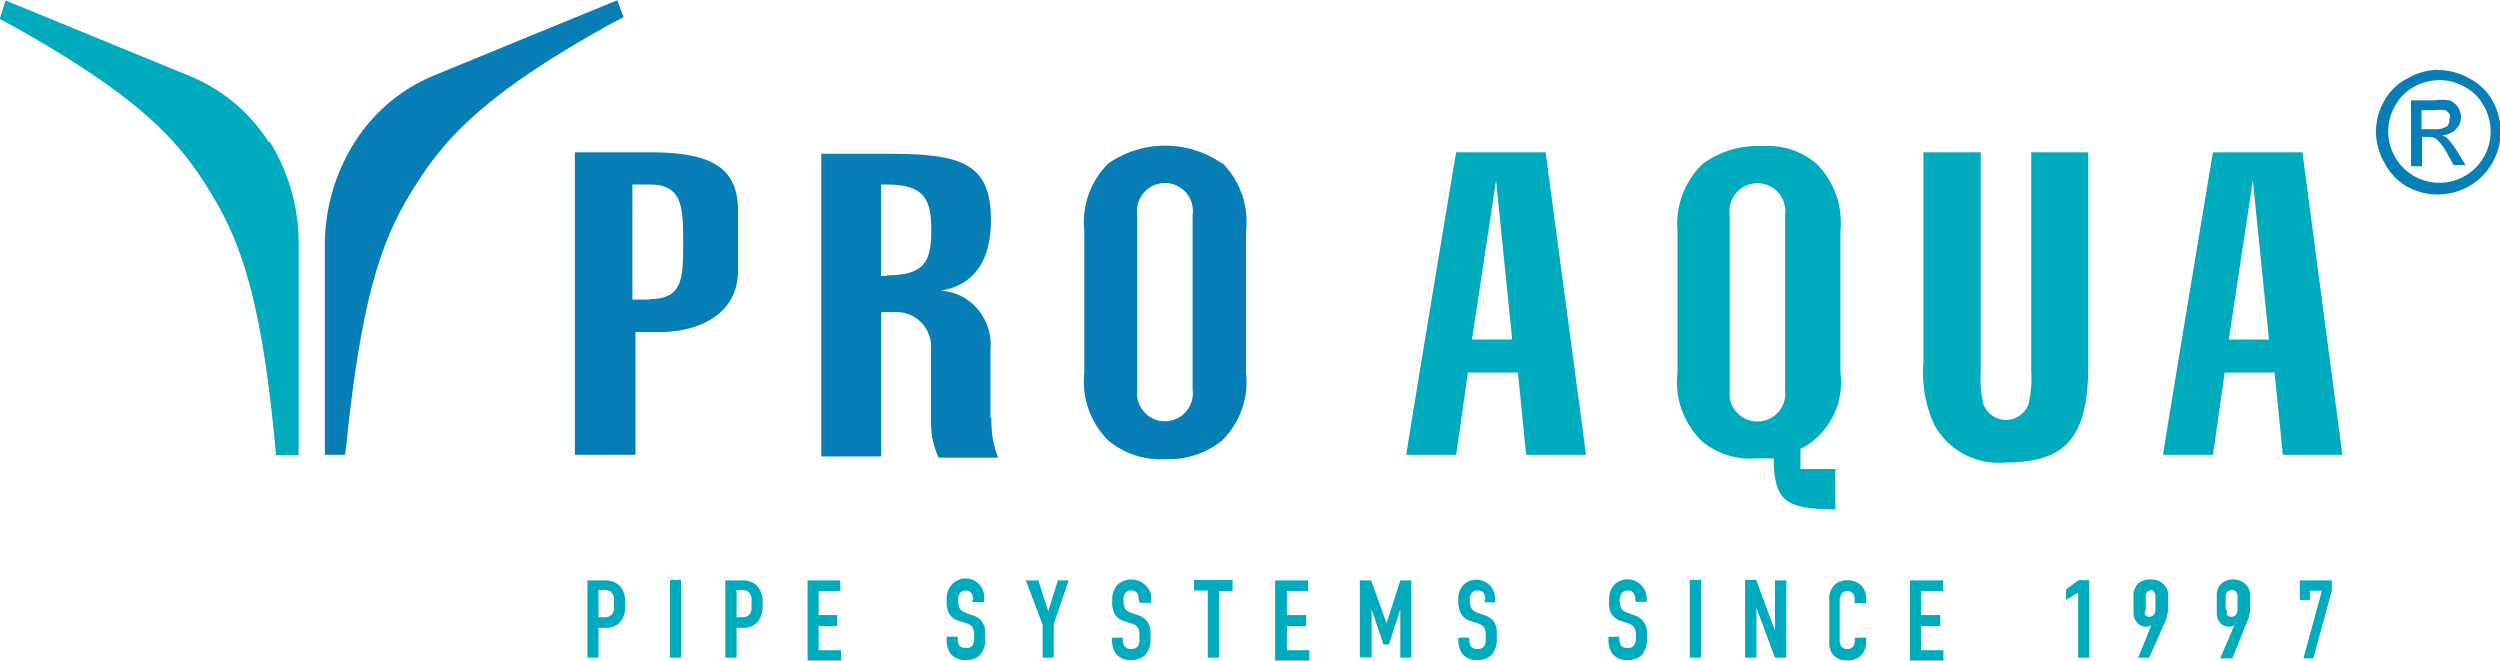
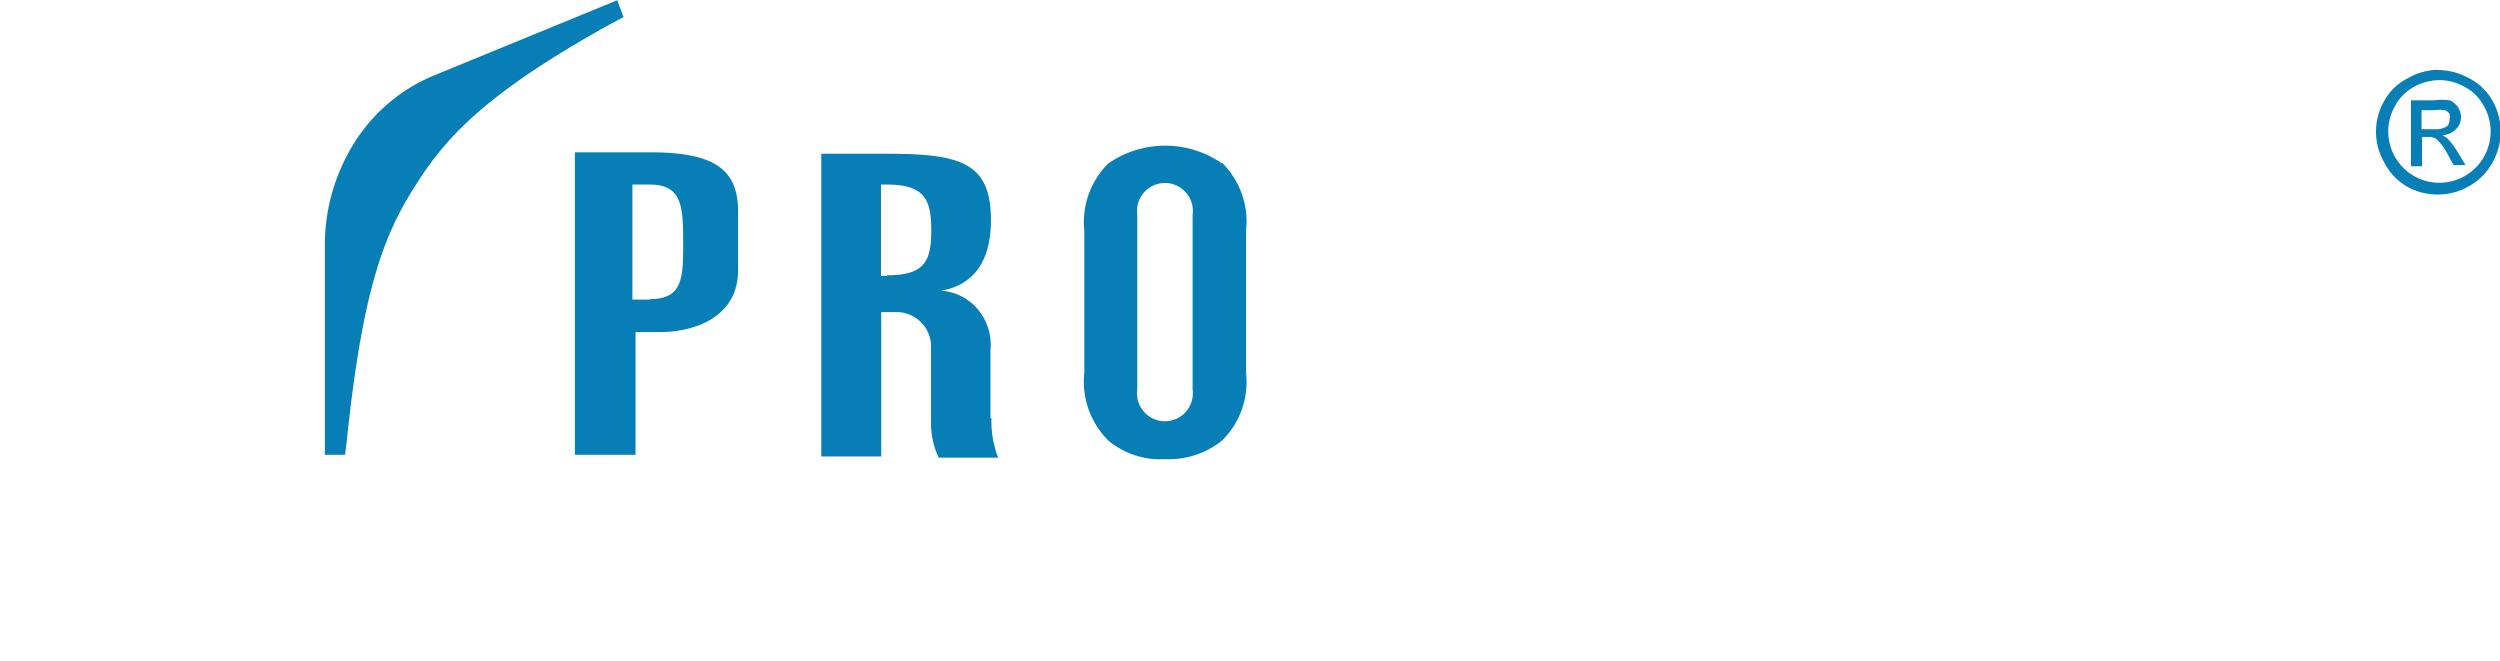
<svg xmlns="http://www.w3.org/2000/svg" id="Слой_1" data-name="Слой 1" width="103.89" height="27.45" viewBox="0 0 103.89 27.45">
  <title>svg_pro_aqua</title>
-   <path d="M1005,580.79h0.69a0.86,0.86,0,0,1,.64.21,1,1,0,0,1,.24.77v0.09a0.94,0.94,0,0,1-.2.65,0.77,0.77,0,0,1-.64.25h-0.27V584H1005v-3.25Zm0.46,1.53h0.25a0.38,0.38,0,0,0,.31-0.12,0.41,0.41,0,0,0,.08-0.34v-0.21a0.43,0.43,0,0,0-.12-0.38,0.51,0.51,0,0,0-.37-0.08h-0.15v1.12Zm3.43-1.53V584h-0.46v-3.23h0.46Zm1.83,0h0.68a0.85,0.85,0,0,1,.64.21,1,1,0,0,1,.24.77v0.09a1,1,0,0,1-.2.65,0.8,0.8,0,0,1-.64.25h-0.24V584h-0.47v-3.25h0Zm0.47,1.53h0.24a0.39,0.39,0,0,0,.31-0.12,0.47,0.47,0,0,0,.08-0.34v-0.21a0.47,0.47,0,0,0-.12-0.38,0.51,0.51,0,0,0-.37-0.08h-0.13v1.12h0Zm2.95-1.53h1.37v0.44h-0.9v1h0.77v0.46h-0.77v1h0.93v0.44h-1.39v-3.33Zm6.89,0.81a0.56,0.56,0,0,0-.08-0.29,0.3,0.3,0,0,0-.24-0.1,0.29,0.29,0,0,0-.21.09,0.43,0.43,0,0,0-.09.33,0.67,0.67,0,0,0,.07.34,0.43,0.43,0,0,0,.21.15l0.28,0.11a0.77,0.77,0,0,1,.43.27,0.85,0.85,0,0,1,.13.56v0.11a1,1,0,0,1-.21.72,0.83,0.83,0,0,1-.6.21,0.77,0.77,0,0,1-.64-0.28,1,1,0,0,1-.15-0.55v-0.14h0.46v0.08a0.5,0.5,0,0,0,.07.29,0.31,0.31,0,0,0,.25.1,0.34,0.34,0,0,0,.29-0.11,0.51,0.51,0,0,0,.07-0.32v-0.11a0.61,0.61,0,0,0-.07-0.33,0.54,0.54,0,0,0-.22-0.15l-0.35-.11a0.67,0.67,0,0,1-.43-0.36,1.18,1.18,0,0,1-.07-0.51v-0.06a0.82,0.82,0,0,1,.24-0.6,0.77,0.77,0,0,1,1.32.53,0.51,0.51,0,0,1,0,.11v0.11H1021V581.6h0Zm3.35,1V584h-0.46v-1.36l-0.7-1.85h0.52l0.41,1.28h0l0.4-1.28H1025Zm3.53-1a0.48,0.48,0,0,0-.07-0.29,0.28,0.28,0,0,0-.24-0.1,0.31,0.31,0,0,0-.23.08,0.44,0.44,0,0,0-.09.34,0.68,0.68,0,0,0,.07.34,0.44,0.44,0,0,0,.21.15l0.28,0.1a0.82,0.82,0,0,1,.42.27,0.87,0.87,0,0,1,.14.57v0.11a1,1,0,0,1-.21.71,0.85,0.85,0,0,1-.6.22,0.77,0.77,0,0,1-.64-0.28,1,1,0,0,1-.15-0.55v-0.1h0.45v0.08a0.51,0.51,0,0,0,.08.29,0.31,0.31,0,0,0,.25.1,0.35,0.35,0,0,0,.29-0.11,0.51,0.51,0,0,0,.07-0.32v-0.14a0.61,0.61,0,0,0-.07-0.33,0.49,0.49,0,0,0-.23-0.15l-0.34-.11a0.66,0.66,0,0,1-.42-0.36,1.18,1.18,0,0,1-.07-0.51v-0.06a0.86,0.86,0,0,1,.24-0.6,0.85,0.85,0,0,1,1.38.47,1.53,1.53,0,0,1,0,.19v0.11h-0.5V581.6h0Zm3.9-.81v0.44h-0.56V584h-0.47v-2.79h-0.57v-0.44h1.6Zm1.82,0h1.32v0.44h-0.88v1h0.8v0.46h-0.8v1H1035v0.44h-1.42v-3.33h0.05Zm3.49,0h0.45l0.64,1.78h0l0.57-1.78h0.46V584h-0.46v-2h0l-0.47,1.45h-0.23l-0.49-1.46h0v2h-0.49v-3.24h0Zm5.19,0.81a0.48,0.48,0,0,0-.07-0.29,0.28,0.28,0,0,0-.25-0.1,0.31,0.31,0,0,0-.23.08,0.52,0.52,0,0,0-.09.34,0.69,0.69,0,0,0,.08.34,0.51,0.51,0,0,0,.21.15l0.28,0.1a0.82,0.82,0,0,1,.42.27,0.87,0.87,0,0,1,.13.57v0.11a1,1,0,0,1-.21.71,0.83,0.83,0,0,1-.6.22,0.77,0.77,0,0,1-.64-0.28,1.06,1.06,0,0,1-.15-0.55v-0.1h0.46v0.08a0.5,0.5,0,0,0,.07.29,0.31,0.31,0,0,0,.25.1,0.34,0.34,0,0,0,.29-0.11,0.51,0.51,0,0,0,.07-0.32v-0.14a0.61,0.61,0,0,0-.07-0.33,0.47,0.47,0,0,0-.22-0.15l-0.33-.11a0.65,0.65,0,0,1-.43-0.36,1.17,1.17,0,0,1-.09-0.51v-0.06a0.82,0.82,0,0,1,.24-0.6,0.78,0.78,0,0,1,1.29.54v0.21h-0.43V581.6h0Zm6.24,0a0.55,0.55,0,0,0-.08-0.29,0.3,0.3,0,0,0-.24-0.1,0.28,0.28,0,0,0-.23.09,0.47,0.47,0,0,0-.1.33,0.77,0.77,0,0,0,.08.34,0.4,0.4,0,0,0,.21.15l0.29,0.11a0.77,0.77,0,0,1,.41.27,0.85,0.85,0,0,1,.14.56v0.11a1.06,1.06,0,0,1-.21.72,0.84,0.84,0,0,1-.6.21,0.77,0.77,0,0,1-.64-0.28,1,1,0,0,1-.15-0.55v-0.14h0.45v0.08a0.51,0.51,0,0,0,.08.29,0.3,0.3,0,0,0,.24.1,0.32,0.32,0,0,0,.29-0.11,0.52,0.52,0,0,0,.08-0.32v-0.11a0.55,0.55,0,0,0-.08-0.33,0.47,0.47,0,0,0-.21-0.15l-0.33-.11a0.65,0.65,0,0,1-.43-0.36,1.07,1.07,0,0,1-.06-0.51v-0.06a0.82,0.82,0,0,1,.24-0.6,0.8,0.8,0,0,1,1.32.53v0.21h-0.46V581.6h0Zm2.73-.81V584h-0.47v-3.23h0.47Zm2.3,0,0.77,2.08v-2.08h0.47V584h-0.47l-0.77-2.07V584h-0.47v-3.23h0.47Zm4.08,0.77a0.39,0.39,0,0,0-.06-0.22,0.28,0.28,0,0,0-.24-0.11,0.31,0.31,0,0,0-.24.11,0.52,0.52,0,0,0-.08.32v1.58a0.47,0.47,0,0,0,.07.29,0.26,0.26,0,0,0,.24.11,0.32,0.32,0,0,0,.26-0.11,0.58,0.58,0,0,0,.06-0.25v-0.11h0.47v0.13a0.86,0.86,0,0,1-.2.6,0.77,0.77,0,0,1-.6.21,0.7,0.7,0,0,1-.58-0.24,0.83,0.83,0,0,1-.15-0.58V581.6a0.77,0.77,0,0,1,.23-0.64,0.82,0.82,0,0,1,.53-0.18,0.87,0.87,0,0,1,.56.21,0.77,0.77,0,0,1,.21.54v0.21h-0.48v-0.21h0v0Zm2.3-.77h1.38v0.44h-0.92v1h0.8v0.46h-0.8v1h0.93v0.44h-1.39v-3.33h0Zm7,0.5-0.51.31v-0.44l0.52-.38h0.44V584h-0.46v-2.73h0Zm2.47,2.75,0.56-1.39a0.39,0.39,0,0,1-.24.06,0.44,0.44,0,0,1-.35-0.17,0.6,0.6,0,0,1-.15-0.42v-0.66a0.71,0.71,0,0,1,.18-0.53,0.77,0.77,0,0,1,.56-0.18,0.67,0.67,0,0,1,.49.18,0.63,0.63,0,0,1,.21.54v0.47a1.6,1.6,0,0,1-.16.65L1069.9,584h-0.51v0Zm0.3-2a0.41,0.41,0,0,0,0,.19,0.21,0.21,0,0,0,.17.07,0.24,0.24,0,0,0,.18-0.07,0.3,0.3,0,0,0,.08-0.21v-0.57a0.28,0.28,0,0,0-.05-0.18,0.21,0.21,0,0,0-.11-0.08,0.24,0.24,0,0,0-.18.08,0.33,0.33,0,0,0-.06.24V582h0Zm3.12,2,0.59-1.39a0.41,0.41,0,0,1-.25.06,0.47,0.47,0,0,1-.35-0.17,0.64,0.64,0,0,1-.13-0.42v-0.66a0.71,0.71,0,0,1,.18-0.53,0.77,0.77,0,0,1,1,0,0.67,0.67,0,0,1,.21.54v0.47a1.53,1.53,0,0,1-.17.66l-0.57,1.43h-0.5Zm0.29-2a0.28,0.28,0,0,0,0,.19,0.21,0.21,0,0,0,.17.07,0.24,0.24,0,0,0,.18-0.07,0.3,0.3,0,0,0,.08-0.21v-0.57a0.28,0.28,0,0,0-.05-0.18,0.21,0.21,0,0,0-.18-0.08,0.28,0.28,0,0,0-.2.08,0.37,0.37,0,0,0-.06.24V582h0Zm4.35-1.24v0.42l-0.77,2.81h-0.41l0.77-2.81h-0.5v0.38h-0.42v-0.81h1.39ZM1044.82,563h-3.72c-0.07.41-2,12-2.07,12.57h2.07c0.06-.38.49-3.42,0.49-3.42h2.08l0.34,3.42h2.49Zm-3.06,7.78,1-6.61,0.67,6.61h-1.65Zm13.78,4.48a3.12,3.12,0,0,0,1.53-3.12v-5.86a3.44,3.44,0,0,0-1-2.81,3.1,3.1,0,0,0-2.21-.73,3.91,3.91,0,0,0-2.5.73,3.46,3.46,0,0,0-1.06,2.81v5.89a3.42,3.42,0,0,0,1,2.82,3.1,3.1,0,0,0,2.23.73h0.77V576c0.09,1.53.57,1.82,2.56,1.84v-1.68h-1.45v-0.84Zm-0.77-2.39a1.16,1.16,0,0,1-2.3.31,2,2,0,0,1,0-.31v-7.27a1.16,1.16,0,1,1,2.3-.31h0a1,1,0,0,1,0,.31v7.27Zm12.57-9.87H1065v9.09a4.84,4.84,0,0,1-.11,1.37,1,1,0,0,1-1.88,0,4.78,4.78,0,0,1-.11-1.36V563h-2.38v8.73a5.17,5.17,0,0,0,.47,2.63,3.06,3.06,0,0,0,2.94,1.53c2.57,0,3.38-1.11,3.44-3.83V563Zm-75.58-.42h0a7.07,7.07,0,0,0-3.33-2.77l-7.61-3.12-0.24.77,0.58,0.31c5.36,3,6.89,4.83,8.07,6.72s2.17,4.07,2.78,10.56l0.05,0.54H993v-8.67a8,8,0,0,0-1.2-4.36h0Zm84.51,0.42h-3.72c-0.07.41-2,12-2.07,12.57h2.07c0.06-.38.49-3.42,0.49-3.42h2.07s0.31,3,.34,3.42h2.48Zm-3.06,7.77,1-6.6,0.67,6.61h-1.65Z" transform="translate(-980.59 -556.67)" fill="#00abbd" />
  <path d="M1007.6,563h-3.12v12.57H1007v-5.1h1c1.53,0,3.26-.67,3.26-2.56v-2.38C1011.29,563.68,1010.25,563,1007.6,563Zm0,6.12h-0.73v-4.78h0.73c1.34,0,1.38.93,1.38,2.39s0,2.37-1.38,2.37h0v0Zm14.15,4.91v-2.8a2.3,2.3,0,0,0-.53-1.71,2.17,2.17,0,0,0-1.53-.77h0c1.44-.24,2.08-1.33,2.08-2.93,0-2.39-1.25-2.76-4.3-2.76h-2.75v12.58h2.49v-6h0.71a1.44,1.44,0,0,1,1.36,1.52h0v3a3.36,3.36,0,0,0,.32,1.53h2.47a4.16,4.16,0,0,1-.28-1.62Zm-4.3-5.89h-0.25v-3.8h0.25c1.57,0,1.84.63,1.84,1.91s-0.28,1.86-1.84,1.86v0Zm13.92-4.68a4.15,4.15,0,0,0-4.72,0,3.43,3.43,0,0,0-1,2.8v5.9a3.45,3.45,0,0,0,1,2.82,3.38,3.38,0,0,0,2.35.77,3.53,3.53,0,0,0,2.37-.77,3.41,3.41,0,0,0,1-2.82v-5.89A3.44,3.44,0,0,0,1031.38,563.44Zm-1.22,9.4a1.16,1.16,0,0,1-2.3.31,1,1,0,0,1,0-.31v-7.27a1.16,1.16,0,0,1,2.3-.31,1,1,0,0,1,0,.31v7.27Zm-23.91-16.18-7.6,3.12a7.1,7.1,0,0,0-3.33,2.81h0a8,8,0,0,0-1.22,4.34v8.62h0.84L995,575c0.67-6.5,1.62-8.67,2.82-10.57s2.73-3.76,8.1-6.74l0.58-.31Zm75.66,2.9a2.64,2.64,0,0,1,1.27.33,2.3,2.3,0,0,1,1,.95,2.6,2.6,0,0,1,0,2.56,2.48,2.48,0,0,1-1,1,2.62,2.62,0,0,1-2.56,0,2.41,2.41,0,0,1-.94-1,2.56,2.56,0,0,1,0-2.56,2.3,2.3,0,0,1,1-.95A2.59,2.59,0,0,1,1081.91,559.57Zm0,0.42a2.3,2.3,0,0,0-1,.28,2,2,0,0,0-.77.77,2.14,2.14,0,0,0,.75,2.92h0a2.13,2.13,0,0,0,2.92-2.91,1.9,1.9,0,0,0-.77-0.77A2.14,2.14,0,0,0,1082,560Zm-1.12,3.57v-2.73h0.94a2.43,2.43,0,0,1,.67,0,0.77,0.77,0,0,1,.47.67,0.72,0.72,0,0,1-.21.53,0.86,0.86,0,0,1-.57.25,0.77,0.77,0,0,1,.23.15,3.2,3.2,0,0,1,.41.55l0.33,0.54h-0.5l-0.24-.44a2.3,2.3,0,0,0-.47-0.64,0.58,0.58,0,0,0-.35-0.09h-0.25v1.22h-0.44Zm0.44-1.53h0.54a0.87,0.87,0,0,0,.53-0.13,0.4,0.4,0,0,0,.09-0.28,0.39,0.39,0,0,0,0-.23,0.42,0.42,0,0,0-.18-0.15,1.49,1.49,0,0,0-.45,0h-0.53V562h0Z" transform="translate(-980.59 -556.67)" fill="#077eb5" />
</svg>